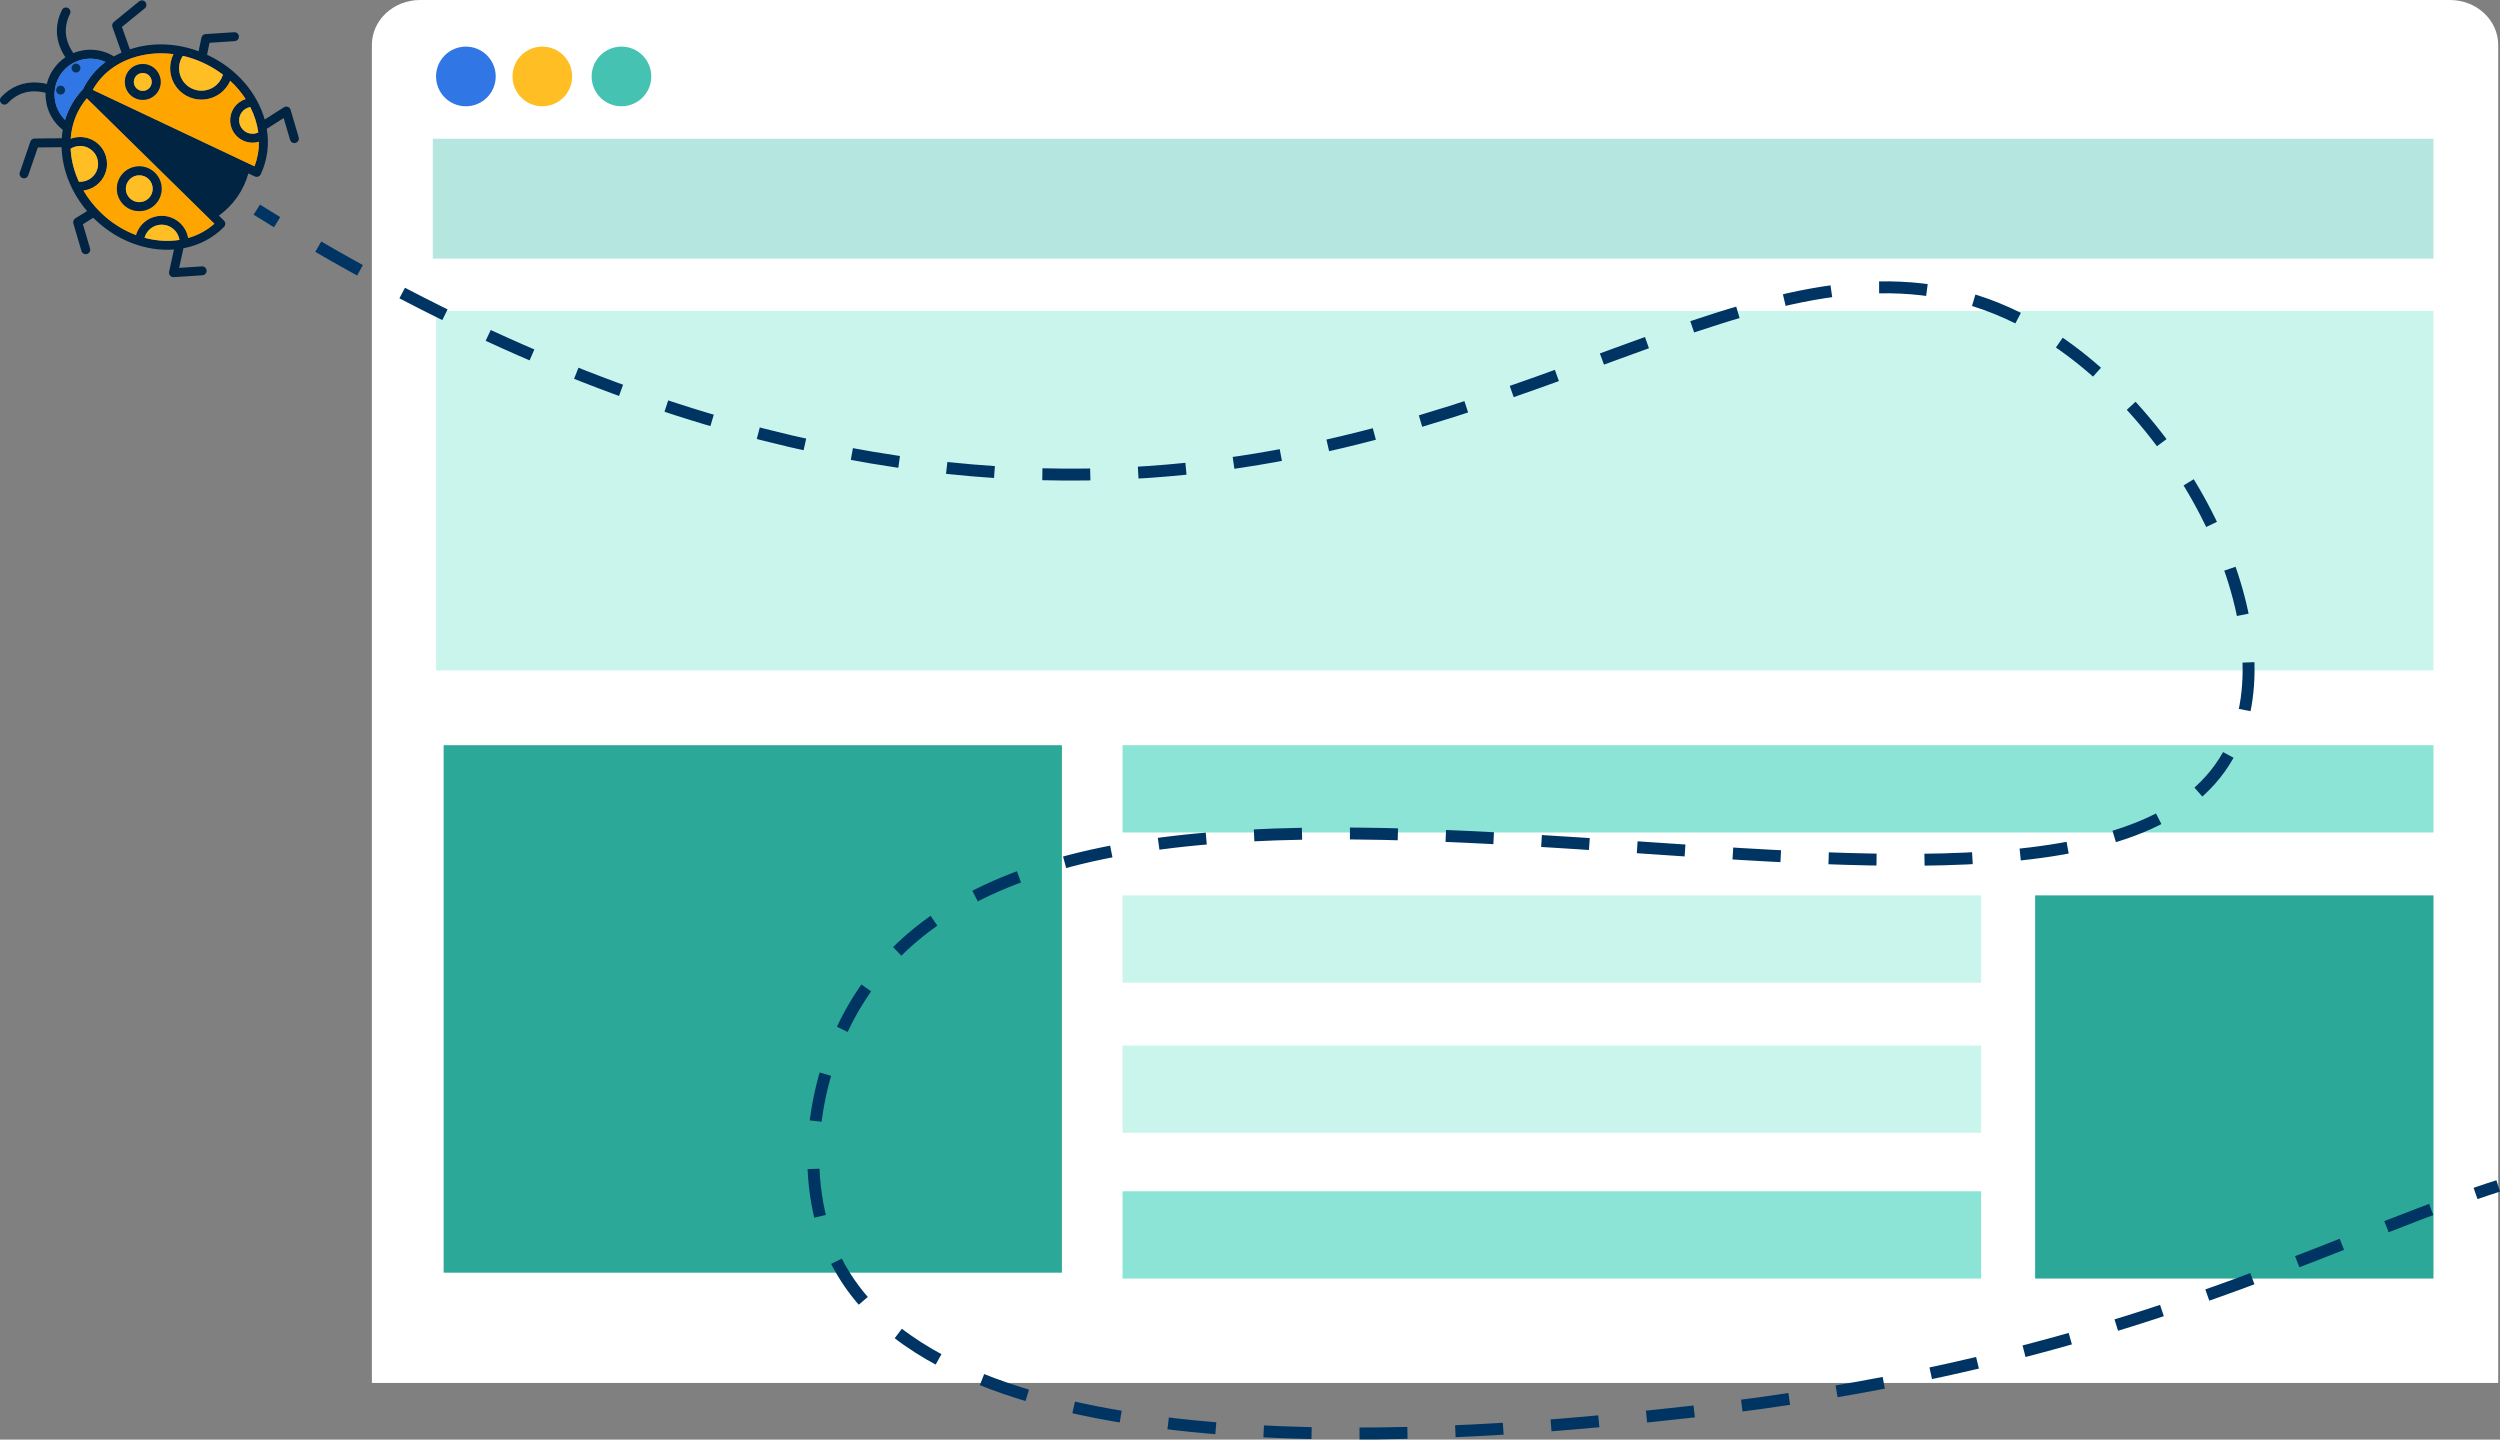
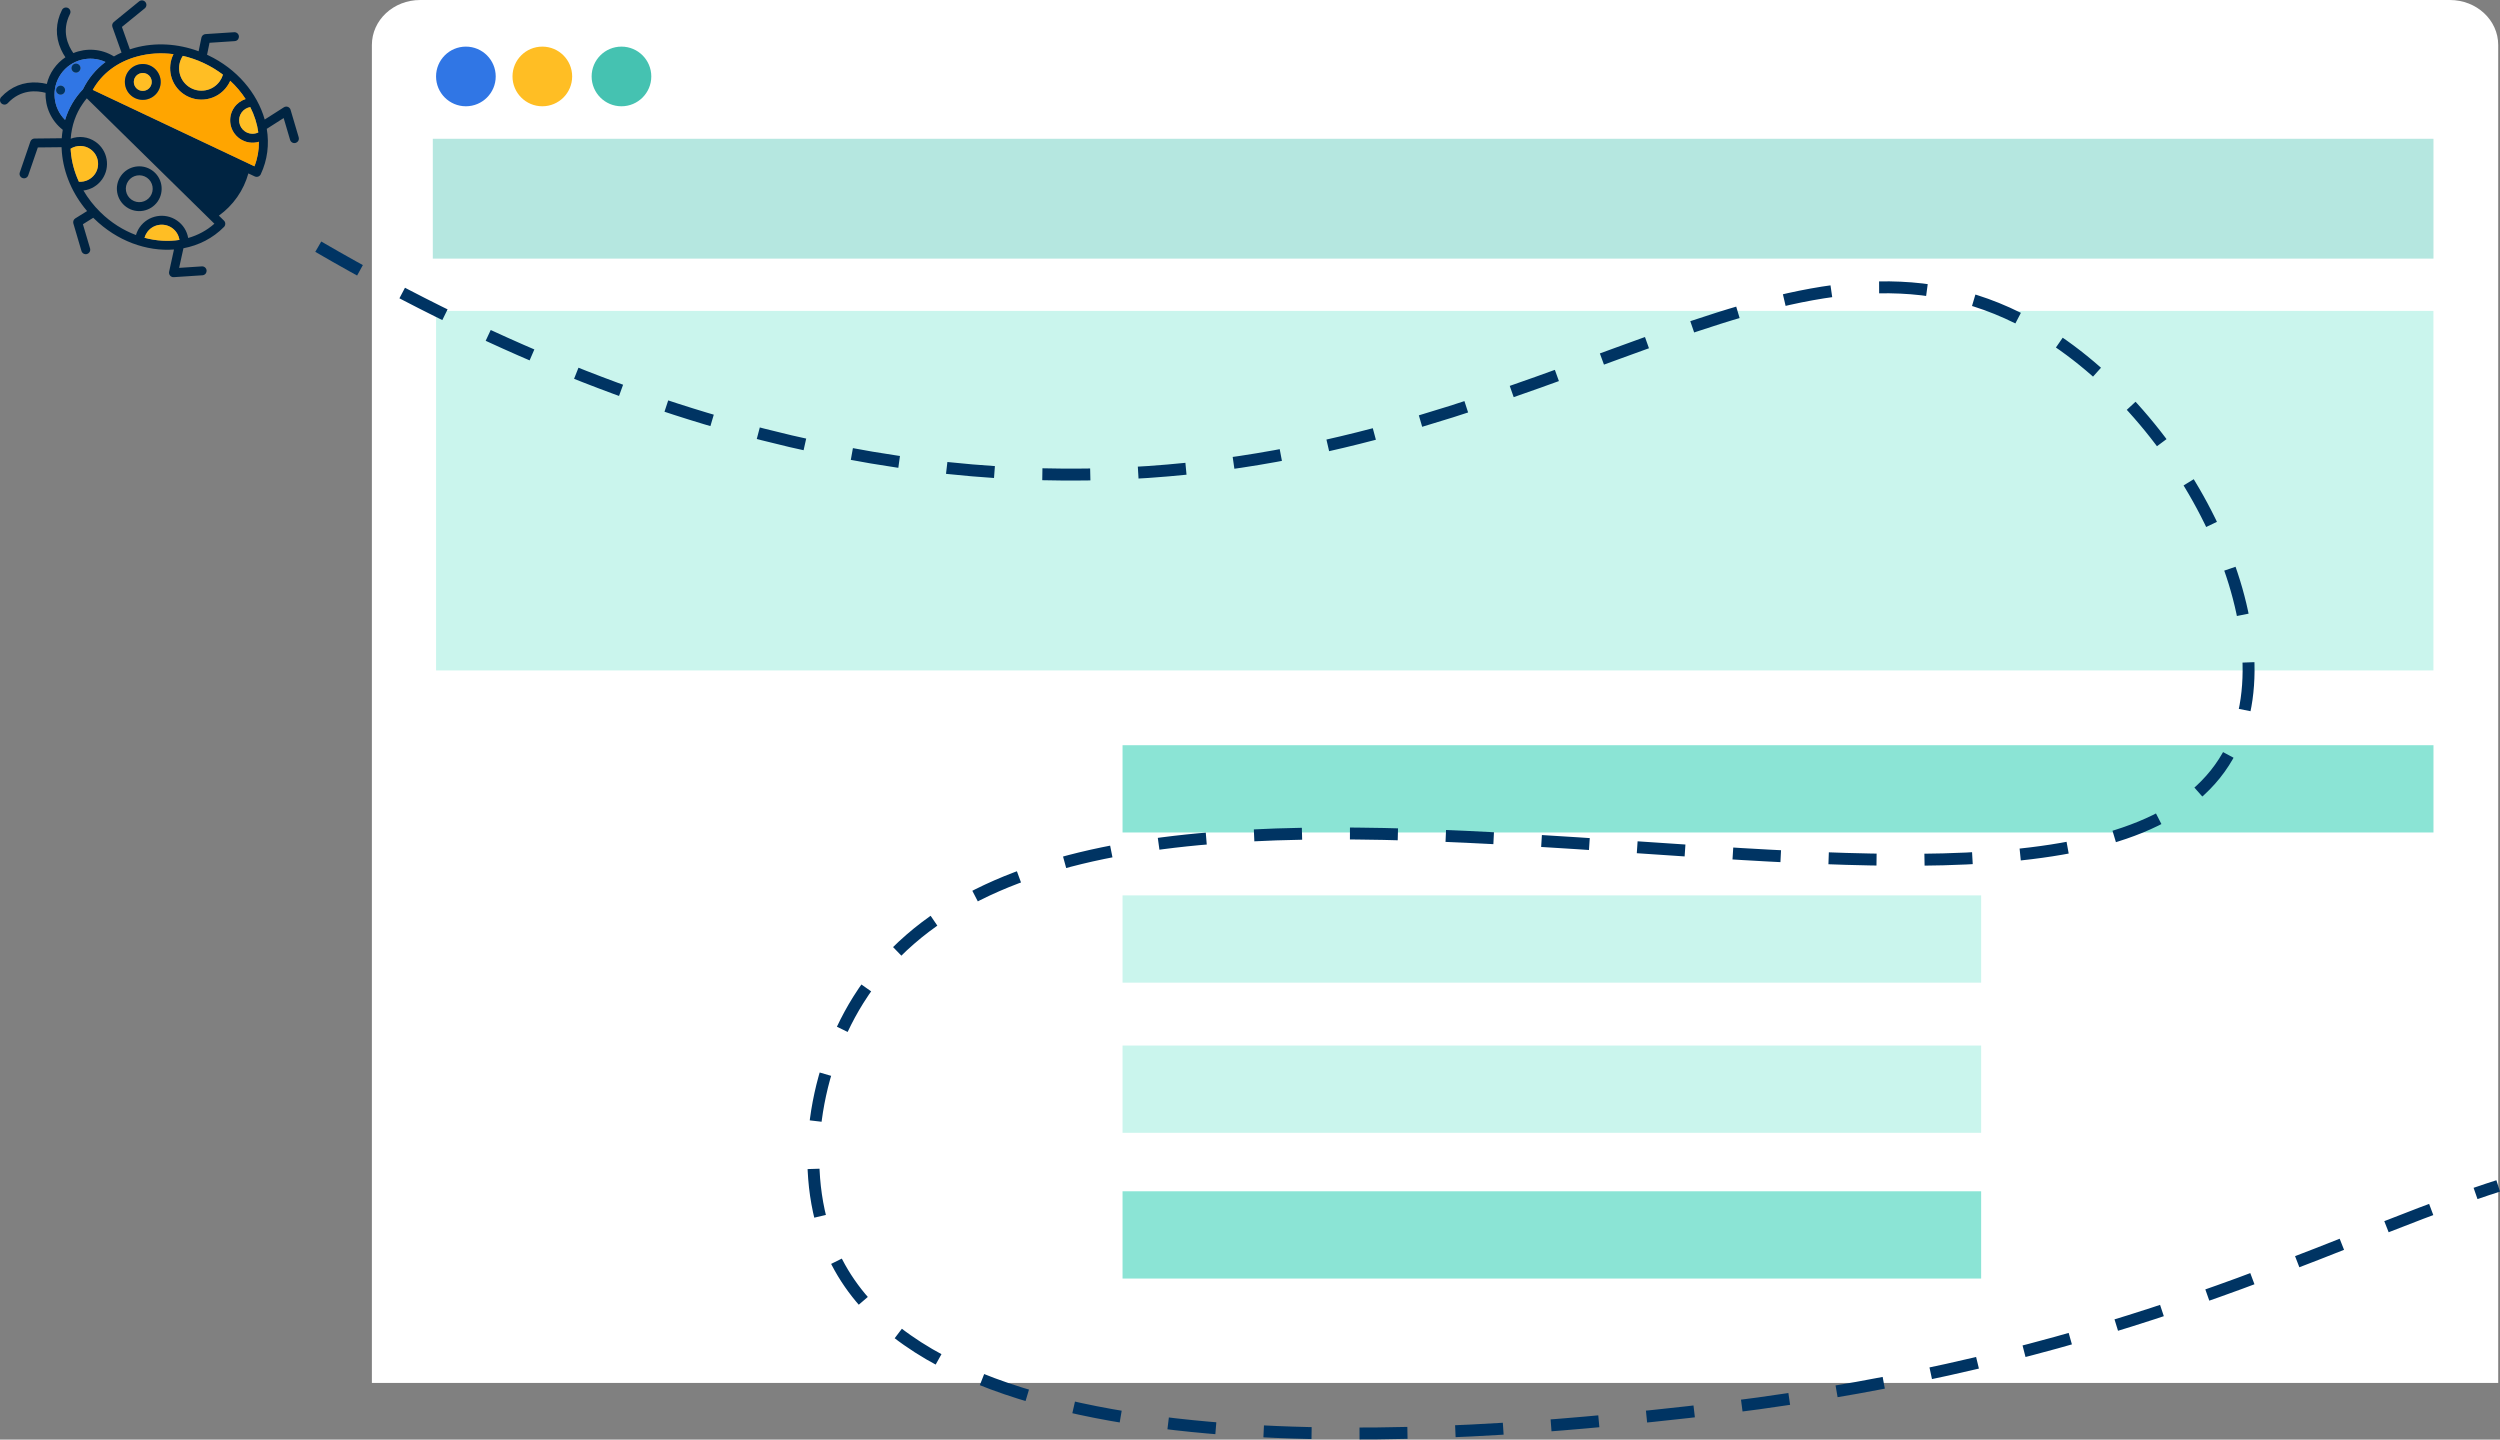
<svg xmlns="http://www.w3.org/2000/svg" id="Layer_2" viewBox="0 0 586.68 337.83">
  <rect x="0" y="0" width="586.68" height="337.83" fill="#808080" stroke="none" />
  <defs>
    <style>.cls-1{stroke-dasharray:0 0 11.25 11.25;}.cls-1,.cls-2{fill:none;stroke:#003463;stroke-miterlimit:10;stroke-width:2.8px;}.cls-3{opacity:.4;}.cls-4{fill:#2ba897;}.cls-4,.cls-5,.cls-6,.cls-7,.cls-8,.cls-9,.cls-10,.cls-11,.cls-12,.cls-13{stroke-width:0px;}.cls-5{fill:#45c2b1;}.cls-6{fill:#caf5ed;}.cls-7{fill:#8be4d5;}.cls-8{fill:#3076e5;}.cls-9{fill:#fff;}.cls-10{fill:#ffbe24;}.cls-11{fill:orange;}.cls-12{fill:#003463;}.cls-13{fill:#002442;}</style>
  </defs>
  <g id="Layer_1-2">
    <path class="cls-9" d="m586.26,324.54H87.27V10.56c0-5.85,5.07-10.56,11.34-10.56h476.31c6.27,0,11.34,4.71,11.34,10.56v313.98h0Z" />
    <circle class="cls-8" cx="109.33" cy="17.94" r="7" />
    <circle class="cls-10" cx="127.27" cy="17.94" r="7" />
    <circle class="cls-5" cx="145.84" cy="17.94" r="7" />
    <g class="cls-3">
      <rect class="cls-5" x="101.57" y="32.57" width="469.5" height="28.12" />
    </g>
    <rect class="cls-7" x="263.43" y="174.88" width="307.64" height="20.48" />
    <rect class="cls-7" x="263.43" y="279.56" width="201.49" height="20.48" />
    <rect class="cls-6" x="263.43" y="210.12" width="201.49" height="20.48" />
    <rect class="cls-6" x="263.43" y="245.36" width="201.49" height="20.48" />
    <rect class="cls-6" x="102.33" y="72.96" width="468.73" height="84.37" />
-     <rect class="cls-4" x="477.59" y="210.12" width="93.48" height="89.92" />
-     <rect class="cls-4" x="104.11" y="174.88" width="145.09" height="123.78" />
-     <path class="cls-2" d="m60.26,49.2c1.6,1,3.19,1.98,4.77,2.94" />
    <path class="cls-1" d="m74.69,57.89c88.25,51.3,156.75,56.94,203.77,52.1,91.67-9.43,144.49-63.04,197.57-34.06,35.57,19.42,62.15,70.94,47.59,99.92-33.77,67.2-267.99-28.05-322.23,58.85-11.06,17.72-14.18,42.29-5.6,60.25,26.56,55.63,161.88,40.68,200.38,36.43,90.78-10.03,140.25-35.19,179.47-49.45" />
    <path class="cls-2" d="m580.94,280.07c1.79-.62,3.56-1.21,5.32-1.77" />
    <path class="cls-13" d="m70.1,32.23l-1.91-6.46c-.09-.32-.33-.57-.63-.69-.31-.11-.66-.08-.94.1l-4.5,2.87c-1.76-6.18-6.48-11.87-13.29-15.09-.08-.04-.16-.08-.24-.11l.58-2.81,5.92-.39c.33-.02.61-.19.79-.44.13-.19.2-.43.19-.67-.04-.58-.54-1.02-1.12-.98l-6.72.44c-.47.03-.86.37-.96.83l-.66,3.2c-4.93-1.82-10.18-2.12-14.99-.8-.38.11-.77.22-1.14.35l-1.87-5.26,5.36-4.36c.45-.37.52-1.03.15-1.48-.36-.45-1.03-.52-1.48-.15l-5.93,4.83c-.34.28-.48.75-.33,1.17l2.14,6.01c-.62.27-1.21.57-1.78.9-2.95-1.83-6.5-2.02-9.53-.78-1.24-1.76-2.83-5.14-.79-9.18.27-.52.06-1.15-.46-1.41-.52-.26-1.15-.05-1.41.46-1.52,3.01-1.6,6.21-.24,9.25.32.72.69,1.34,1.04,1.86-1.06.71-2,1.62-2.77,2.72s-1.3,2.3-1.59,3.54c-.62-.15-1.33-.28-2.11-.33-3.33-.23-6.3.95-8.6,3.41-.39.42-.37,1.09.05,1.48.43.4,1.09.38,1.49-.05,3.09-3.31,6.81-2.98,8.88-2.43-.12,3.27,1.29,6.54,4.03,8.68-.12.65-.19,1.31-.24,1.98l-6.38.07c-.44,0-.83.29-.98.71l-2.48,7.24c-.19.55.1,1.14.65,1.33s1.14-.1,1.33-.65l2.25-6.54,5.57-.06c.02.4.04.8.07,1.2.43,4.97,2.51,9.79,5.92,13.79l-2.77,1.72c-.4.25-.58.74-.45,1.19l1.9,6.46c.17.56.75.87,1.31.71.24-.07.43-.22.56-.41.18-.25.24-.58.15-.9l-1.68-5.68,2.43-1.52c.07.06.13.13.19.19,5.38,5.28,12.35,7.75,18.75,7.26l-1.14,5.22c-.07.32.02.66.23.91.22.25.54.39.87.36l6.72-.44c.33-.02.61-.19.79-.44.13-.19.2-.43.19-.67-.04-.58-.54-1.02-1.12-.98l-5.33.35,1.01-4.6c3.58-.68,6.9-2.34,9.52-5.01.04-.04.08-.08.11-.13.13-.18.2-.39.19-.61,0-.28-.11-.55-.31-.74l-1.19-1.17c1.64-1.18,3.1-2.64,4.31-4.37,1.2-1.72,2.07-3.6,2.61-5.54l1.5.71c.26.12.54.13.81.04.2-.08.38-.21.51-.39.03-.05.06-.1.08-.15,1.6-3.39,2.02-7.07,1.42-10.67l3.96-2.53,1.51,5.12c.17.56.75.88,1.31.71.24-.07.43-.22.56-.4.18-.26.24-.59.15-.9Zm-9.48-1.15c-1.01.48-2.22.39-3.16-.26-1.42-1-1.77-2.97-.78-4.39.49-.7,1.23-1.16,2.05-1.3.97,1.91,1.61,3.92,1.89,5.95Zm-17.71-17.97c1.7.39,3.38.97,5.02,1.75,1.59.75,3.06,1.65,4.39,2.66-.16.54-.4,1.04-.73,1.51-1.66,2.38-4.94,2.96-7.32,1.3-2.34-1.63-2.94-4.85-1.36-7.22Zm-28.61,4.25c2.37-3.39,6.82-4.5,10.45-2.81-2.25,1.7-4.05,3.87-5.29,6.41-1.96,2.04-3.37,4.48-4.19,7.18-2.84-2.83-3.34-7.38-.97-10.78Zm4.21,25.28c-1.04-2.26-1.69-4.65-1.89-7.08-.02-.22-.04-.44-.05-.66,1.41-.89,3.26-.87,4.65.11,1.9,1.32,2.37,3.95,1.04,5.85-.86,1.22-2.29,1.89-3.75,1.78Zm15.4,13.16c.13-.45.33-.88.6-1.27,1.32-1.9,3.95-2.37,5.85-1.04.96.67,1.57,1.68,1.75,2.81-2.64.41-5.44.24-8.2-.5Zm10.25.05c-.28-1.64-1.2-3.11-2.6-4.08-2.85-1.99-6.79-1.29-8.78,1.56-.39.56-.68,1.18-.87,1.83-2.98-1.12-5.86-2.91-8.36-5.37-1.57-1.54-2.9-3.26-3.97-5.08,1.75-.21,3.36-1.16,4.4-2.65,1.99-2.85,1.29-6.79-1.56-8.78-1.73-1.21-3.92-1.44-5.83-.73.22-3.06,1.19-5.88,2.85-8.25.29-.42.6-.83.93-1.22l29.94,29.42c-1.79,1.59-3.88,2.7-6.15,3.35Zm15.55-16.82L21.77,21.09c2.12-3.81,5.78-6.57,10.41-7.83,2.74-.75,5.64-.93,8.53-.55-1.62,3.22-.68,7.23,2.36,9.35,3.33,2.32,7.92,1.5,10.24-1.83.29-.4.52-.83.72-1.27,1.41,1.3,2.62,2.74,3.61,4.28-1.07.35-2.02,1.03-2.68,1.98-1.66,2.38-1.08,5.66,1.3,7.32,1.34.94,3,1.18,4.51.73.01,1.96-.33,3.9-1.06,5.76Z" />
    <path class="cls-8" d="m14.3,17.36c-2.37,3.4-1.87,7.95.97,10.78.82-2.7,2.23-5.14,4.19-7.18,1.24-2.54,3.04-4.71,5.29-6.41-3.63-1.69-8.08-.58-10.45,2.81Zm.78,4.39c-.33.48-.98.59-1.46.26-.29-.2-.45-.52-.45-.85,0-.21.06-.42.19-.61.33-.48.99-.59,1.46-.26.48.33.6.98.26,1.46Zm3.61-5.17c-.33.48-.98.59-1.46.26-.29-.2-.45-.53-.45-.86,0-.21.06-.42.19-.6.33-.48.99-.6,1.46-.26.48.33.6.98.26,1.46Z" />
    <path class="cls-10" d="m52.32,17.52c-.16.54-.4,1.04-.73,1.51-1.66,2.38-4.94,2.96-7.32,1.3-2.34-1.63-2.94-4.85-1.36-7.22,1.7.39,3.38.97,5.02,1.75,1.59.75,3.06,1.65,4.39,2.66Z" />
    <path class="cls-10" d="m60.62,31.08c-1.01.48-2.22.39-3.16-.26-1.42-1-1.77-2.97-.78-4.39.49-.7,1.23-1.16,2.05-1.3.97,1.91,1.61,3.92,1.89,5.95Z" />
    <path class="cls-10" d="m42.11,56.3c-2.64.41-5.44.24-8.2-.5.13-.45.33-.88.6-1.27,1.32-1.9,3.95-2.37,5.85-1.04.96.67,1.57,1.68,1.75,2.81Z" />
    <path class="cls-10" d="m22.26,40.86c-.86,1.22-2.29,1.89-3.75,1.78-1.04-2.26-1.69-4.65-1.89-7.08-.02-.22-.04-.44-.05-.66,1.41-.89,3.26-.87,4.65.11,1.9,1.32,2.37,3.95,1.04,5.85Z" />
-     <path class="cls-11" d="m20.37,23.08c-.33.39-.64.8-.93,1.22-1.66,2.37-2.63,5.19-2.85,8.25,1.91-.71,4.1-.48,5.83.73,2.85,1.99,3.55,5.93,1.56,8.78-1.04,1.49-2.65,2.44-4.4,2.65,1.07,1.82,2.4,3.54,3.97,5.08,2.5,2.46,5.38,4.25,8.36,5.37.19-.65.48-1.27.87-1.83,1.99-2.85,5.93-3.55,8.78-1.56,1.4.97,2.32,2.44,2.6,4.08,2.27-.65,4.36-1.76,6.15-3.35l-29.94-29.42Zm16.62,24.22c-1.66,2.37-4.94,2.96-7.31,1.3-2.38-1.66-2.97-4.94-1.31-7.32,1.66-2.38,4.94-2.96,7.32-1.3,2.38,1.66,2.96,4.94,1.3,7.32Z" />
    <path class="cls-11" d="m56.26,32.54c-2.38-1.66-2.96-4.94-1.3-7.32.66-.95,1.61-1.63,2.68-1.98-.99-1.54-2.2-2.98-3.61-4.28-.2.44-.43.87-.72,1.27-2.32,3.33-6.91,4.15-10.24,1.83-3.04-2.12-3.98-6.13-2.36-9.35-2.89-.38-5.79-.2-8.53.55-4.63,1.26-8.29,4.02-10.41,7.83l37.94,17.94c.73-1.86,1.07-3.8,1.06-5.76-1.51.45-3.17.21-4.51-.73Zm-19.3-10.91c-1.33,1.91-3.96,2.37-5.86,1.05-1.9-1.33-2.37-3.96-1.04-5.86,1.33-1.9,3.95-2.37,5.85-1.04,1.9,1.33,2.37,3.95,1.05,5.85Z" />
    <path class="cls-12" d="m15.08,21.75c-.33.48-.98.59-1.46.26-.29-.2-.45-.52-.45-.85,0-.21.06-.42.19-.61.33-.48.99-.59,1.46-.26.48.33.6.98.26,1.46Z" />
    <path class="cls-12" d="m18.69,16.58c-.33.48-.98.59-1.46.26-.29-.2-.45-.53-.45-.86,0-.21.06-.42.19-.6.33-.48.99-.6,1.46-.26.48.33.6.98.26,1.46Z" />
    <path class="cls-13" d="m35.69,39.98c-2.38-1.66-5.66-1.08-7.32,1.3-1.66,2.38-1.07,5.66,1.31,7.32,2.37,1.66,5.65,1.07,7.31-1.3,1.66-2.38,1.08-5.66-1.3-7.32Zm-.42,6.11c-1,1.43-2.97,1.78-4.39.78-1.43-.99-1.78-2.96-.78-4.39.99-1.42,2.96-1.77,4.39-.78,1.42,1,1.77,2.97.78,4.39Z" />
-     <path class="cls-10" d="m35.27,46.09c-1,1.43-2.97,1.78-4.39.78-1.43-.99-1.78-2.96-.78-4.39.99-1.42,2.96-1.77,4.39-.78,1.42,1,1.77,2.97.78,4.39Z" />
+     <path class="cls-10" d="m35.27,46.09Z" />
    <path class="cls-13" d="m35.91,15.78c-1.9-1.33-4.52-.86-5.85,1.04-1.33,1.9-.86,4.53,1.04,5.86,1.9,1.32,4.53.86,5.86-1.05,1.32-1.9.85-4.52-1.05-5.85Zm-.68,4.65c-.66.95-1.98,1.19-2.93.52-.95-.66-1.18-1.97-.52-2.92.67-.95,1.98-1.19,2.93-.53.95.67,1.18,1.98.52,2.93Z" />
    <path class="cls-10" d="m35.23,20.43c-.66.95-1.98,1.19-2.93.52-.95-.66-1.18-1.97-.52-2.92.67-.95,1.98-1.19,2.93-.53.95.67,1.18,1.98.52,2.93Z" />
  </g>
</svg>